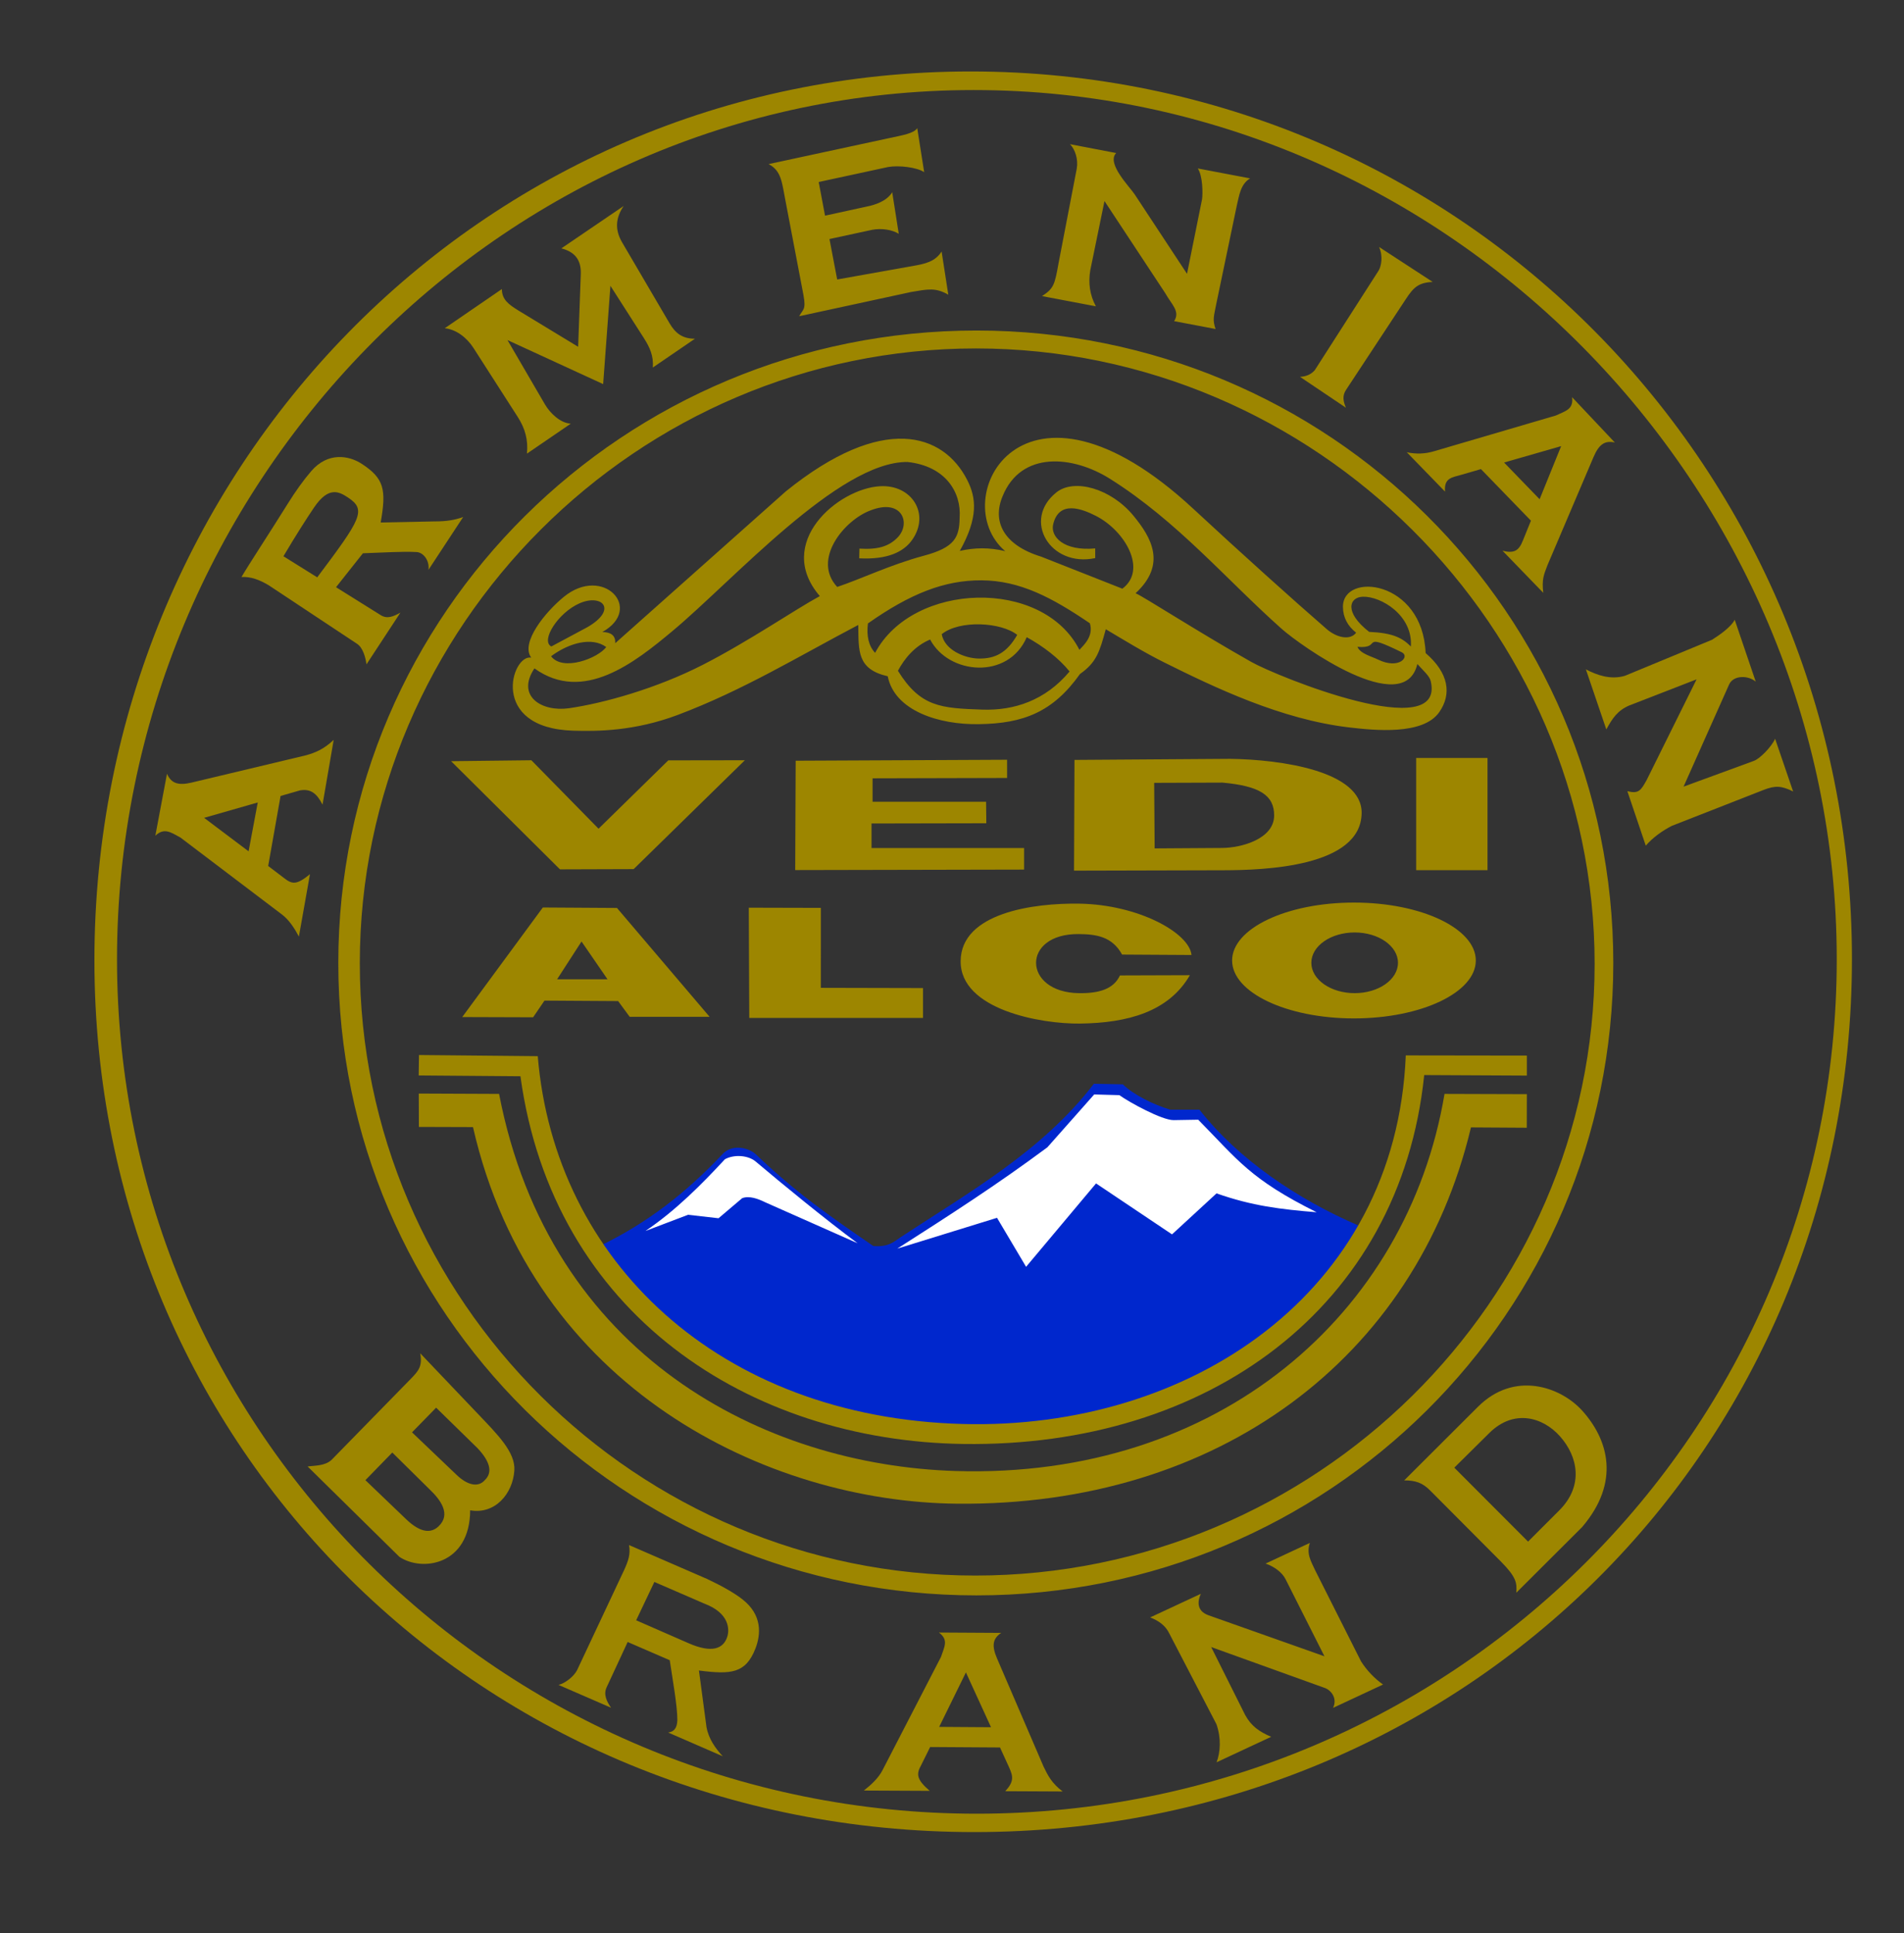
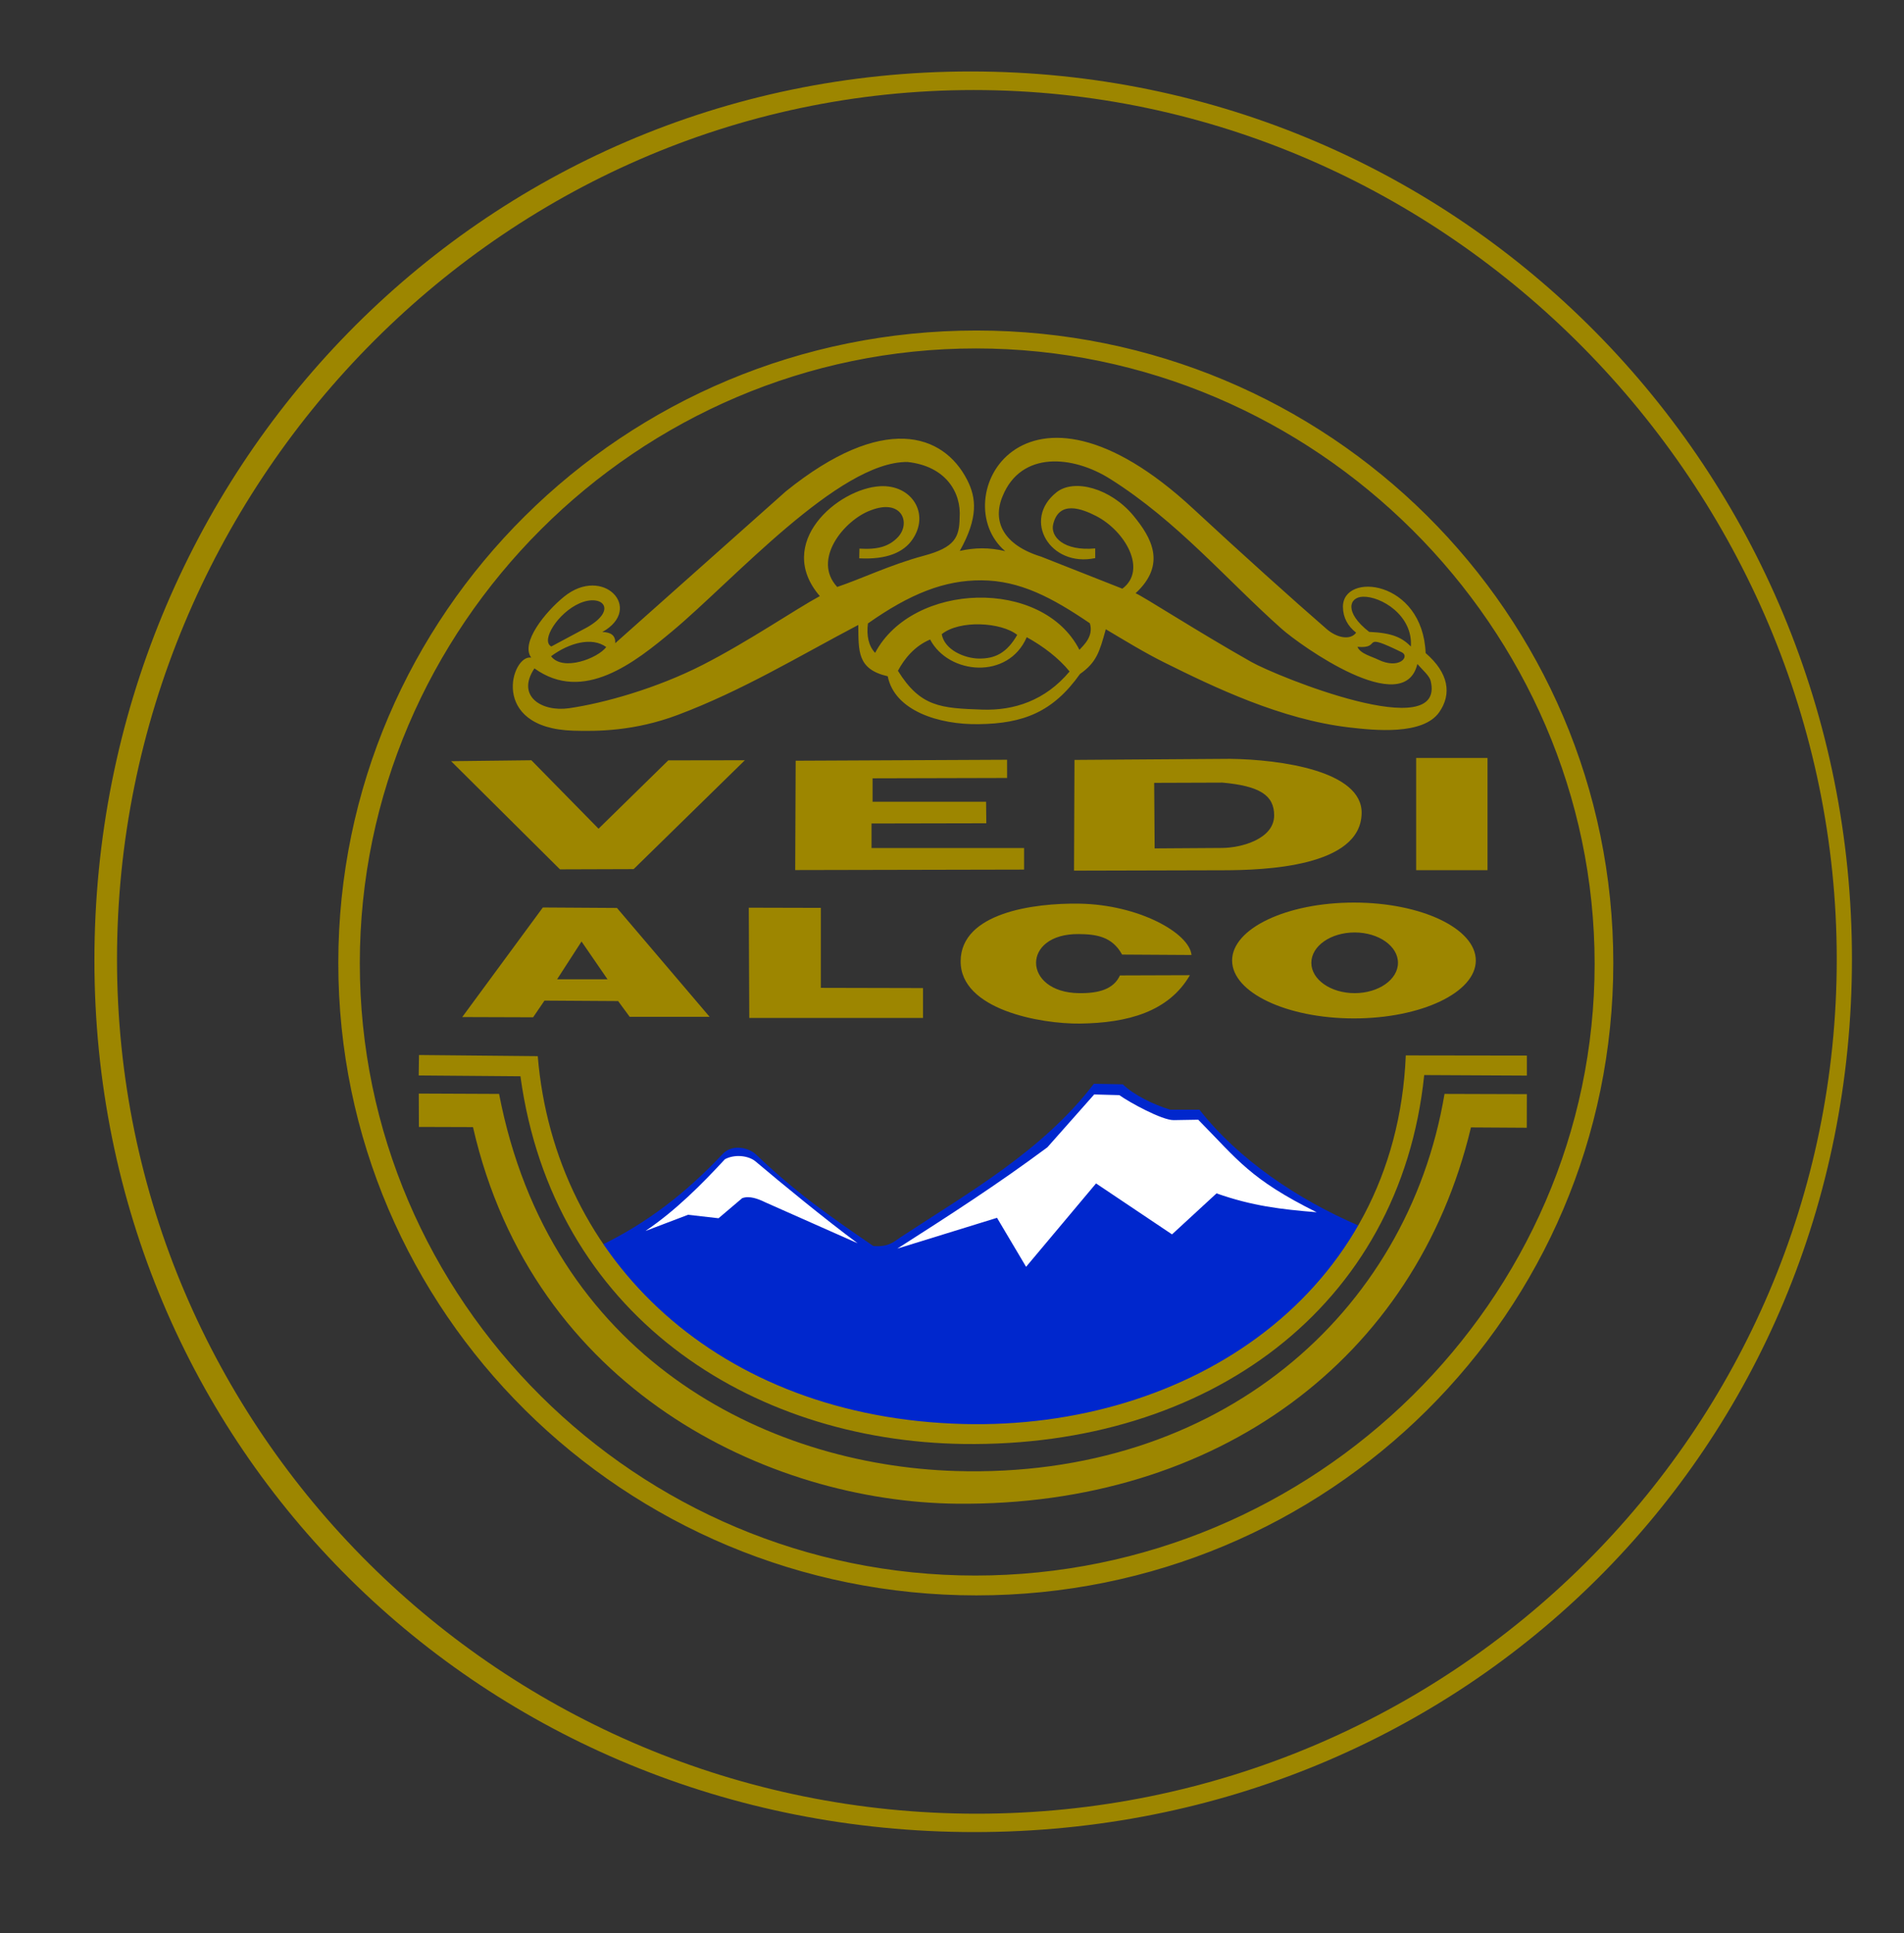
<svg xmlns="http://www.w3.org/2000/svg" xml:space="preserve" width="292.5mm" height="297mm" version="1.1" style="shape-rendering:geometricPrecision; text-rendering:geometricPrecision; image-rendering:optimizeQuality; fill-rule:evenodd; clip-rule:evenodd" viewBox="0 0 29250 29700" data-name="ÃÂÃÂ¡ÃÂÃÂ»ÃÂÃÂ¾ÃÂÃÂ¹ 1">
  <rect x="0" y="0" width="29250" height="29700" fill="#333333" stroke="none" />
  <defs>
    <style type="text/css"> .str0 {stroke:#9D8600;stroke-width:20;stroke-miterlimit:22.926} .fil2 {fill:#0027CD} .fil1 {fill:#9D8600} .fil0 {fill:#9D8600} .fil3 {fill:white} </style>
  </defs>
  <g id="Слой_x0020_1">
    <path class="fil0" d="M28450.35 14731.08c0,-7501.81 -5990.23,-13633.23 -13539.9,-13633.23 -7549.68,0 -13459.92,6151.41 -13459.92,13653.22 0,7501.8 5970.24,13393.24 13519.92,13393.24 7549.67,0 13479.9,-5911.42 13479.9,-13413.23zm-233.53 5.02c0,-7249.24 -5963.5,-13352.84 -13258.99,-13352.84 -7295.49,0 -13160.32,6103.6 -13160.32,13352.84 0,7249.24 5914.15,13125.91 13209.65,13125.91 7295.5,0 13209.66,-5876.67 13209.66,-13125.91z" />
-     <path class="fil1" d="M23965.53 22065.17c-268.96,-302.83 -714.49,-419.3 -1084.81,-52.6l-539.19 533.92 1133.08 1135.43 479.72 -479.69c376.77,-376.75 288.39,-824.95 11.2,-1137.06zm339.85 -395.93c-334.02,-369.22 -1043.55,-613.86 -1600.07,-58.6l-1133.44 1130.87c170.94,0.35 278.27,34.3 397.58,154.09l1086.9 1091.44c240.3,242.96 248.42,330.21 237.51,480.33l1009.8 -1007.06c592.24,-690.94 406.47,-1343.67 1.72,-1791.07zm-5857.82 2814.88l-778.27 362.49c122.18,47.72 235.04,119.16 296.73,252.3l721.84 1389.15c75.84,218.38 59.11,432.85 1.78,584.06l838.54 -391.31c-180.31,-78 -305.25,-161.53 -400.73,-337.32l-520.86 -1041.71 1759.68 633.74c78.13,33.68 183.75,150.17 112.73,300.96l767.88 -358.71c-131.08,-92.64 -249.45,-216.47 -337.83,-355.37l-704.58 -1398.65c-64.72,-140.81 -138.28,-254.24 -81.67,-421.56l-680.52 317.65c132.47,44.18 255.88,137.03 306.69,239.15l597.85 1185.12 -1784.1 -631.3c-182.95,-66.95 -165.98,-216.05 -115.16,-328.69zm-3223.11 2049.53l-385.71 -842.07 -410.79 836.79 796.5 5.28zm156.7 -1449.31l-957.03 -5.49c152.66,113.16 82.87,219.66 31.44,375.08l-897.97 1739.42c-63.11,121.91 -171.41,222.52 -286.79,312.64l1011.92 4.84c-206.09,-177.04 -207.71,-258.31 -131.26,-395.32l137.79 -277.79 1073.23 6.83 139.82 305.81c62.37,139.61 77.84,216.79 -59.05,365.98l881.94 4.32c-165.91,-124.68 -226.31,-242.87 -293.37,-381.95l-714.56 -1660.8c-81.28,-189.8 -73.3,-302.65 63.89,-393.57zm-5717.64 -1349.19c24.26,142.35 -9.72,238.54 -75.8,384.86l-722.55 1537.16c-48.42,95.23 -179.84,200.24 -284.39,226.39l807.06 350.81c-68.02,-97.06 -119.86,-203.24 -68.64,-313.62l323.28 -696.5 646.32 279.87c47.62,319.43 117.24,701.9 117,921.72 -4.08,124.31 -54.49,178.52 -141.6,188.91l838.74 364.81c-110.06,-119.22 -215.61,-263.18 -249.61,-448.94l-115.82 -868.44c491.83,63.56 717.3,46.27 866.98,-335.41 85.8,-218.81 107.89,-518.8 -199.19,-758.16 -144.23,-112.41 -343.26,-218.35 -541.12,-312.05l-1200.66 -521.41zm389.16 566.56l-279.75 589.12 805.4 352.22c354.9,155.2 534.45,88.76 594.55,-100.24 34.22,-107.62 37.21,-360.89 -350.97,-507.72l-769.23 -333.38zm-3596.91 -3512.48l877.34 921.24c313.46,329.13 586.65,599.1 568.51,878.9 -23.19,357.89 -298.06,679.32 -678.59,611.69 -3.94,843.77 -741.89,949.86 -1087.93,714.4l-1408.99 -1387.32c97.53,-15.18 263.33,-5.18 366.69,-100.92l1216.41 -1243.98c125.07,-127.9 181.84,-198.05 146.56,-394.01zm244.3 835.28l-370.22 379.19 689.01 657.3c153.45,146.38 324.56,200.57 432.33,73.03 121.75,-118.79 73.29,-288.55 -116.82,-488.85l-634.3 -620.67zm-673.33 689.23l-413.31 424.28 624.11 598.51c239.19,229.38 395.03,208.89 498.25,112.35 200.39,-187.42 28.13,-412.25 -133.05,-566.34l-576 -568.8z" />
    <path class="fil1" d="M18898.1 11657.2l-2391.36 16.46 -7.12 1701.05 2295.18 -5.79c624.6,-1.57 2113.48,-49.49 2123.27,-878.6 7.62,-645.17 -1232.35,-822.05 -2019.97,-833.12zm-117.37 365.22l-1049.81 3.63 7.11 1007.03 1039.02 -6.81c289.33,-1.89 794.5,-136.39 796.84,-497.2 2.05,-315.54 -228.1,-454.86 -793.16,-506.65zm-3309.55 -351.29l-3247.79 14.97 -7.13 1679.69 3515.98 -7.29 0 -330.69 -2343.38 -0.24 -0.01 -377.23 1763.33 -3.49 -3.56 -330.88 -1743.84 0.09 0 -359.69 2066.71 -5.25 -0.31 -279.99zm-7308.09 7.84l-1232.98 14.22 1672.58 1661.82 1131.66 -3.64 1708.5 -1672.57 -1176.15 1.76 -1071.6 1049.89 -1032.01 -1051.48zm13592.64 1688.82l1096.07 0 0 -1724.05 -1096.07 0 0 1724.05z" />
    <path class="fil1" d="M20800.03 13865.29c1033.8,0 1871.85,398.33 1871.85,889.68 0,491.33 -838.05,889.66 -1871.85,889.66 -1033.79,0 -1871.85,-398.33 -1871.85,-889.66 0,-491.35 838.06,-889.68 1871.85,-889.68zm10.69 459.09c367.53,0 665.47,208.71 665.47,466.18 0,257.47 -297.94,466.18 -665.47,466.18 -367.52,0 -665.47,-208.71 -665.47,-466.18 0,-257.47 297.95,-466.18 665.47,-466.18zm-3572.95 339.76c-153.85,-281.52 -403.97,-311.82 -661.93,-315.02 -889.48,-11.03 -868.73,896.41 -0.08,907.76 304.59,3.98 532.18,-60.76 629.21,-272.37l1074.71 -3.56c-326.28,561.21 -952.37,734.03 -1689.9,743.11 -598.18,7.36 -1838.42,-212.15 -1832.02,-960.49 6.31,-738.53 1114.58,-893.18 1825.1,-881.56 905.65,14.81 1687.43,448.32 1721.73,788.57l-1066.82 -6.44zm-4627.86 -717.42l-1106.65 -2.84 7.11 1693.93 2669 0 0 -458.98 -1569.62 -3.65 0.16 -1228.46zm-3131.8 1.15l-1138.78 -7.12 -1238.42 1683.34 1088.95 3.47 174.64 -256.23 1131.31 7.13 177.94 241.98 1227.82 0 -1423.46 -1672.57zm-145.08 1096.15l-399.4 -580.91 -375.32 580.84 774.72 0.07z" />
    <path class="fil2" d="M15032.89 21892.37c-2508.91,26.19 -4525.04,-845.96 -5807.16,-2757.97 702.48,-340.11 1304.12,-798.87 1874.82,-1406.04 66.59,-70.84 153.32,-98.08 238.5,-97.63 107.57,0.57 212.91,45.42 272.54,102.28 615.86,587.17 1127.86,944.45 1805.18,1408.44 239.12,19.29 323.03,-72.77 411.17,-130.65 1056.34,-693.6 2185.76,-1329.4 2976.69,-2362.2l444.96 8.61c161.53,159.49 469.41,312.35 729.41,389.97l448.04 0c597.81,764.19 1509.11,1378.79 2452.85,1783.87 -783.3,1421.3 -2710.48,3083.96 -5847,3061.32z" />
    <path class="fil3" d="M15316.53 18708.09l-1532.01 473.3c801.88,-512.44 1536.86,-984.66 2306.02,-1556.91l718.86 -811.38 386.98 10.62c154.05,111.22 657.09,386.58 834.72,383.57l376.22 -6.39c614.29,623.43 798,912.89 1819.78,1421.69 -551.35,-45.14 -989.75,-96.46 -1538.41,-289.93l-683.58 629.88 -1167.25 -782.91 -1074.72 1281.12 -446.61 -752.66zm-4180.04 -900.08c-354.4,383.26 -752.64,785.57 -1221.01,1102.36 218.27,-83.04 436.53,-166.06 654.8,-249.09l467.97 53.38 363.85 -308.62c111.27,-40.66 243.9,9.77 355.15,64.02l1417.98 628.93c-505.84,-374.97 -1170.96,-921.38 -1565.61,-1255.18 -113.47,-95.98 -327.33,-114.34 -473.13,-35.8z" />
    <path class="fil0" d="M21534.74 10020.18c-667.76,-326.45 -280.75,-50.08 -680.95,-83.24 43.77,105.75 215.9,145.95 315.12,194.86 326.23,159.69 495.4,-48.28 365.83,-111.62zm-13064.83 -88.98l551.6 -295.37c472.98,-271.11 229.1,-518.36 -115.47,-369.01 -334.47,144.97 -605.63,578.41 -436.13,664.38zm843.4 8.91c-218.55,-160.89 -569.77,-65.11 -847.65,141.13 181.91,238.74 718.83,30.79 847.65,-141.13zm12460.69 260.48c90.73,101.75 185.85,181.83 204.8,260.57 236.62,982.95 -2358.94,-68.29 -2756.42,-292.88 -843.51,-476.61 -1661.31,-1008.51 -1777.21,-1054.58 479.52,-443.93 245.65,-853.64 -32.94,-1191.59 -347.23,-421.22 -910.18,-574.01 -1180.62,-360.24 -535.79,423.55 -99.54,1158.8 593.83,1011.75l-0.51 -148.69c-486.22,44.45 -690.24,-182.35 -645.88,-369.76 88.8,-375.13 442.02,-240.02 658.27,-129.18 451.86,231.62 790.27,830.16 404.76,1117.33l-1247.36 -492.15c-584.16,-179.72 -755.1,-545.02 -590.74,-932.37 284.59,-693.11 1073.19,-625.2 1649.71,-262.35 1035.1,651.48 1785.09,1547.09 2634.84,2302.97 288.44,256.58 1882.43,1395.13 2085.47,541.17zm-8574.2 -1623.74l3.18 -148.96c279.59,17.56 451.96,-31.91 587.93,-172.84 206.43,-213.94 69.75,-604.74 -417.03,-414.59 -403.32,149.01 -904.08,754.56 -512.44,1176.15 360.59,-120.43 825.31,-344.49 1330.96,-479.72 476.56,-127.45 546.12,-282.27 549.79,-586.11 27.96,-385.51 -213.58,-791.28 -802.48,-854.09 -1053.76,-7.71 -2673.4,1816.76 -3608.66,2597.07 -581.13,484.84 -1371.13,1113.94 -2120.84,573.71 -284.58,425.69 110.38,672.64 531.62,612.08 528.98,-76.05 1341.95,-302.12 2055.09,-666.92 707.12,-361.74 1418.21,-850.01 1797.57,-1055.46 -703.21,-817.89 279.66,-1652.36 926.15,-1687.98 488.63,-26.92 770.65,426.11 493.55,822.63 -131.18,187.73 -381.57,307.48 -814.39,285.03zm-14.53 1023.58c-932.71,491.02 -1771.26,1003.75 -2767.75,1380.17 -672.63,254.06 -1248.27,254.69 -1610.17,244.05 -1302.19,-38.3 -947.51,-1178.92 -646.39,-1122.14 -168.45,-227.08 212.06,-698.27 502.46,-934.84 601.91,-490.25 1233.28,181.81 589.58,541.61 131.5,1.45 205.96,53.02 198.05,171.82l2621.11 -2332.7c1493.03,-1205.14 2420.68,-892.63 2787.03,-174 139.55,273.74 171.38,578.73 -114.63,1088.58 230.51,-50.94 450.27,-55.65 697.51,3.57 -922.22,-783.88 261.24,-3092.96 2893.34,-647.16 690.15,641.3 1551.82,1416.53 2045.95,1844.66 155.29,134.54 361.81,176.75 452.08,55.15 -128.1,-100.4 -201.52,-232.2 -202.65,-396.28 -3.71,-541.18 1225.6,-416.46 1270.25,709.44 357.5,307.73 403.08,631.83 208.2,909.2 -250.27,356.24 -995.97,277.8 -1378.46,233.5 -1048.49,-121.43 -2077.92,-617.25 -2841.15,-996.56 -308.49,-153.31 -604.61,-335.22 -901.94,-512.15 -97.23,352.7 -143.62,509.14 -396.69,687.65 -415.1,586.17 -874.33,761.74 -1551.61,770.17 -616.85,11.74 -1297.09,-207.18 -1401.53,-735.25 -471.53,-108.92 -447.25,-384.27 -452.59,-788.49zm148.25 -23.36c-23.91,190.38 10.87,346.99 110.33,451.95 577.6,-1089.36 2573.44,-1156.31 3138.75,-46.27 61.67,-68.8 222.65,-207.89 159.78,-408.37 -577.14,-392.13 -1070.13,-656 -1663.94,-659.49 -567.71,-3.33 -1095.99,205.2 -1744.92,662.18zm460.85 727.66c99.9,-187.99 258.33,-381.38 494.65,-480.42 283.38,539.52 1199.82,622.89 1483.98,-35.58 250.17,137.4 493.07,321.7 658.34,526.67 -374.17,446.93 -853.33,602.48 -1340.24,585.77 -639.49,-21.95 -950.52,-40.04 -1296.73,-596.44zm672.56 -562.28c275.26,-222.04 911.93,-185.59 1160.13,10.67 -161.2,279.94 -343.2,367.5 -592.51,363.53 -214.54,-3.41 -523.16,-130.38 -567.62,-374.2zm7207.44 188.81c-134.03,-133.16 -277.56,-208.49 -640.55,-224.2 -388.99,-302.49 -307.78,-533.76 -96.52,-540.16 276.96,-8.38 769.26,284.21 737.07,764.36z" />
-     <path class="fil1" d="M26972.55 10472.01l-323.23 -951.4c-58.92,117.2 -254.38,248.42 -349.62,307.91l-1336.5 552.87c-222.97,67.25 -436.08,-13.25 -600.18,-98.35l313.81 922.5c94.47,-172.25 170.99,-290.34 354.91,-369.02l1031.66 -400.44 -762.96 1539.17c-91.51,167.45 -125.49,223.28 -300.31,178.9l282.87 836.89c104.45,-121.83 253.57,-229.07 400.11,-304.11l1407.01 -551c184.33,-72.19 278.21,-65.28 456.7,22.77l-277.11 -809.99c-56.34,127.76 -238.93,311.48 -328.96,340.79l-1077.44 395.12 699.62 -1568.87c66.34,-148.76 298.51,-141.75 409.62,-43.74zm-3320.37 -2802.78l330.7 -815.8 -876.56 251.95 545.86 563.85zm1155.73 -871.2l-656.64 -696.27c23.49,188.59 -101.26,211.14 -249.21,281.2l-1878.41 550.93c-131.78,38.49 -268.21,44.27 -411.74,13.73l587.47 604.79c-18.77,-215.41 109.87,-216.6 262.9,-262.23l288.81 -83.78 767.84 792.06 -123.14 303.89c-61.04,154 -130.12,203.87 -313.23,158.26l625.66 646.29c-24.31,-206.1 8.49,-275.96 62.83,-420.47l708.45 -1663.43c81.23,-189.82 167.92,-261.48 328.41,-224.97zm-2798.4 -2467.01l-823.94 -537.27c63.58,140.39 34.84,292.85 -5.97,362.08l-982.01 1531.57c-58.31,66.53 -134.76,96.93 -226.26,101.76l705.56 474.33c-43.26,-102.09 -58.86,-184.55 4.51,-278.94l916.59 -1391.1c118.06,-180.08 194.57,-252.34 411.52,-262.43zm-4862.15 -1980.08l-709.49 -135.87c78.47,79.95 129.29,233.84 103.46,376.62l-278.76 1448.18c-60.39,338.5 -74.87,390.88 -254.47,508.95l827.41 156.84c-93.55,-172.77 -119.44,-358.44 -85.89,-555.65l217.96 -1061.3 934.82 1417.27c97.04,173.76 232.01,277.02 134.99,427.59l636.68 120.65c-48.46,-143.27 -26.67,-190.16 5.57,-360.6l320.43 -1535.02c36.14,-150.7 55.69,-329.07 204.48,-418.21l-803.59 -152.58c76.85,116.6 77.91,384.31 65.63,472.38l-231.27 1146.11 -804.03 -1220.39c-76.88,-116.7 -439.65,-478.29 -283.93,-634.97zm-3116.52 1733.92c179.88,-31.53 337.55,-65.98 434.37,-221.48l103 663.59c-198.33,-113.91 -316.97,-83.94 -571.61,-41.27l-1719.32 372.27c56.93,-109.14 108.44,-91.69 65.74,-325.37l-273.95 -1436.55c-56,-279.45 -59.04,-471.37 -261.44,-575.13l1849.99 -398.7c205.55,-44.27 382.83,-72.55 433.27,-153.83l106.68 676.06c-112.79,-75.44 -393.5,-107.74 -553.76,-78.81l-1066.7 230.39 97.54 517.14 697.91 -152.6c150,-38.69 277.15,-107.05 333.85,-208.72l100.69 639.71c-101.76,-62.46 -260,-88.77 -409.22,-61.07l-655.12 141.74 118.33 621.04 1169.75 -208.41zm-4140.27 1107.26l-512.93 -801.32 -111.65 1509.74 -1469.75 -676.13 574.09 985.36c80.36,137.9 237.88,290.18 398.35,298.46l-673.84 460.84c21.8,-210.11 -28.01,-387.72 -140.52,-563.07l-680.44 -1060.4c-105.87,-164.95 -271.32,-286.59 -441.47,-303.14l877.7 -601.87c0.19,162.55 105.06,236.06 247.76,325.6l924.05 561.21 40.34 -1112.15c9.37,-224 -91.67,-345.85 -298.22,-399.68l956.74 -651.14c-123.19,183.61 -138.96,362.05 -22.44,560.8l727.16 1240.35c91,155.21 199.7,238.42 390.71,237.97l-647.26 442.47c13.14,-177.13 -44.7,-307.57 -138.38,-453.9zm-6180.8 3671.69c144.2,-7.77 280.44,44.57 418.23,126.99l1358.57 900.34c89.04,59.02 129.39,207.87 143.36,314.72l521.12 -794.32c-104.22,56.44 -199.19,102.71 -302.35,38.24l-686.5 -429.04 413.04 -521.4c322.78,-10.68 604.01,-30.52 823.49,-18.88 108.56,5.76 202.73,133.86 183.59,273.41l532.86 -810.89c-129.29,44.06 -239.43,66.96 -447.36,66.95l-819.5 16.77c89.25,-507.43 52.79,-676.55 -290.28,-901.03 -199.84,-130.75 -521.75,-183.92 -776.01,110.97 -118.91,137.92 -242.73,311.21 -358.5,497.01 -283.4,454.84 -592.04,923.3 -713.76,1130.16zm644.56 -318.75l519.03 324.03c669.89,-892.14 761.49,-1035.16 475.52,-1224.25 -138.32,-91.46 -298.79,-182.5 -525.23,152.81 -112.2,166.12 -270.92,412.43 -469.32,747.41zm-394.64 3782.55l-823.9 235.91 683.21 514.44 140.69 -750.35zm-1394.4 -440.96l-178.94 951.7c137.65,-131.02 242.08,-49.01 386.39,28.29l1559.89 1182.67c109.3,83.06 190.26,209.12 259.27,338.23l170.01 -958.78c-209.72,172.71 -275.32,156.36 -404.48,54.92l-237.49 -180.52 190.32 -1075.45 298.9 -86.16c162.52,-26.99 255.87,43.33 345.8,219.39l171.23 -994.73c-151.25,142.1 -275.04,193.84 -423.54,236.08l-1758.66 419.5c-200.92,47.56 -312.62,15.6 -378.7,-135.14z" />
    <path class="fil0 str0" d="M24774.09 14792.81c0,-5360.1 -4364.68,-9705.32 -9773.45,-9705.32 -5408.77,0 -9793.45,4345.22 -9793.45,9705.32 0,5360.1 4384.68,9705.32 9793.45,9705.32 5408.77,0 9773.45,-4345.22 9773.45,-9705.32zm-266.8 15c0,-5178.37 -4303.49,-9465.13 -9514.68,-9465.13 -5211.18,0 -9475.18,4276.89 -9475.18,9455.25 0,5178.37 4254.13,9415.73 9465.31,9415.73 5211.18,0 9524.55,-4227.49 9524.55,-9405.85z" />
    <path class="fil0" d="M8261.22 16224.82l-1824.43 -17.61 -4.58 313.6 1562.97 12.49c499.13,3652.77 3511.15,5602.77 6806.42,5648.88 3754.79,52.53 6710.57,-2099.68 7077.62,-5667.39l1576.92 7.94 0 -306.92 -1860.03 -2.65c-151.06,3671.21 -3340.61,5755.51 -6808.36,5661.89 -3744.25,-101.09 -6266.3,-2505.88 -6526.53,-5650.23z" />
    <path class="fil0" d="M7667.03 16804.56l-1233.67 -5.26 1.98 512.4 830.96 2.64c919.14,4027.51 4533.23,5757.83 7438.65,5785.49 3987.66,37.96 7043.51,-2216.79 7892.56,-5780.66l857.34 5.28 1.23 -515.92 -1264.71 -3.97c-567.89,3383.88 -3474.59,5916.38 -7508.9,5793.06 -2943.01,-89.96 -6239.53,-1768.18 -7015.44,-5793.06z" />
  </g>
</svg>